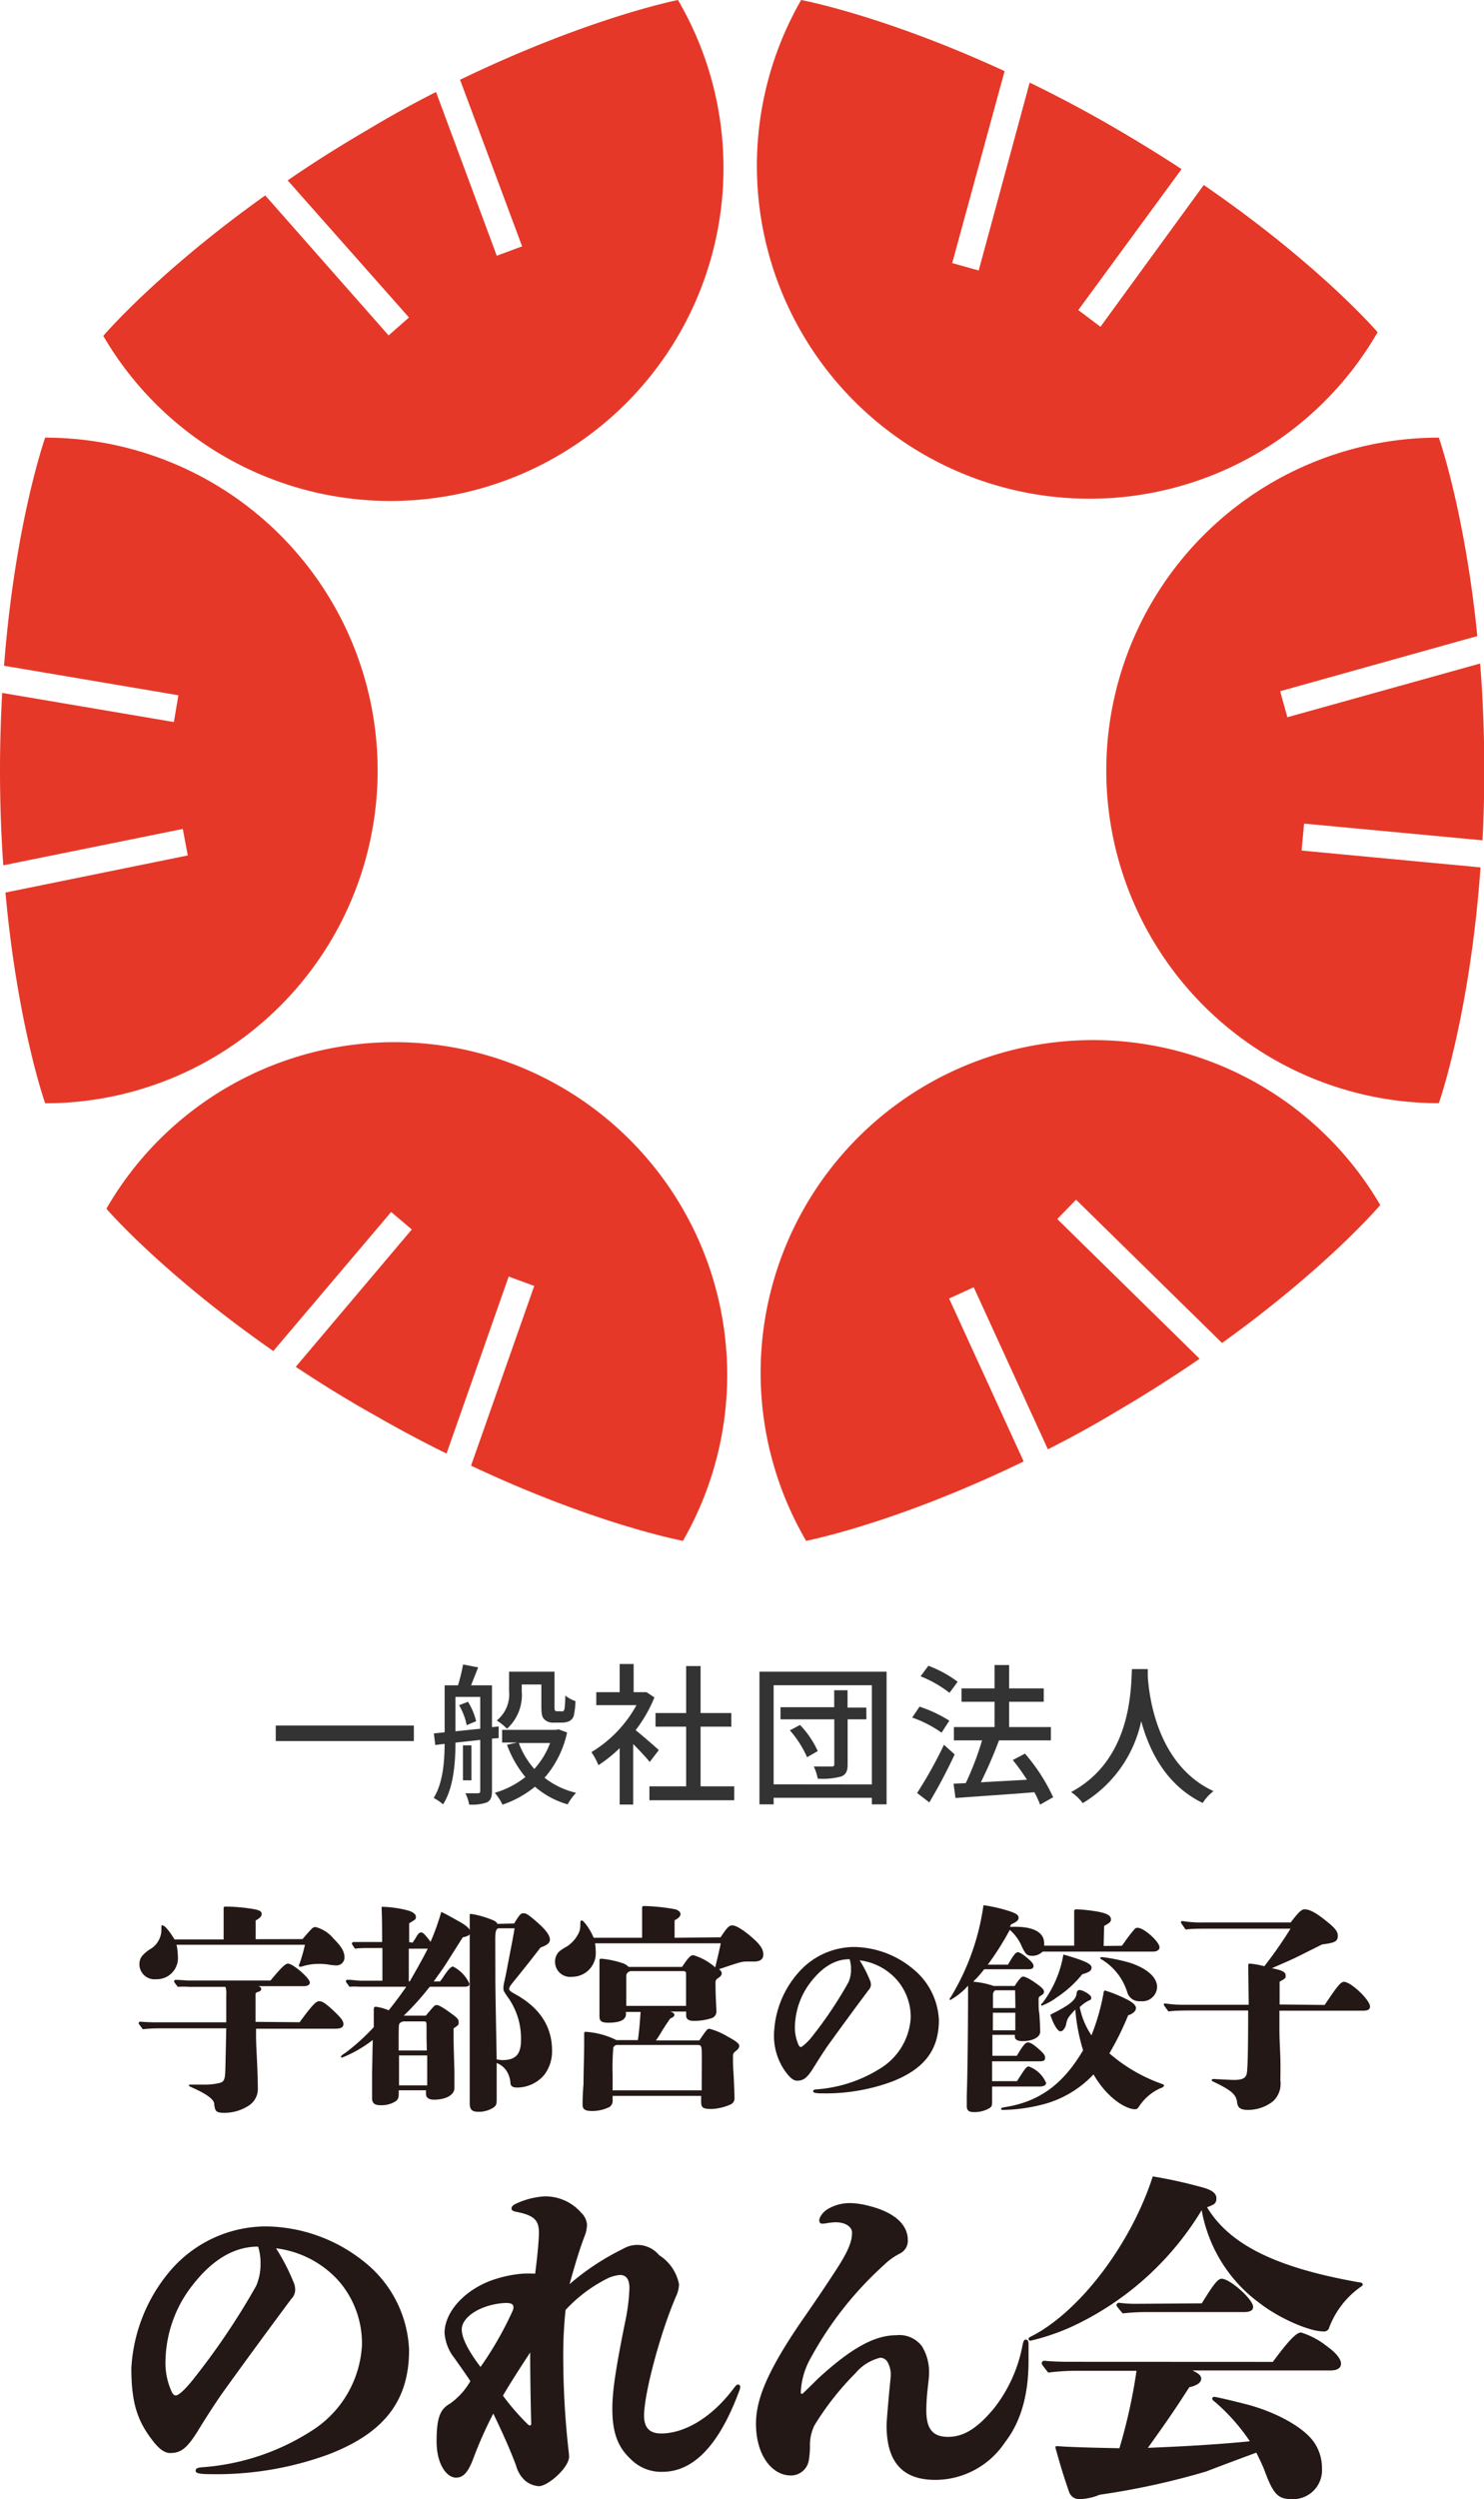
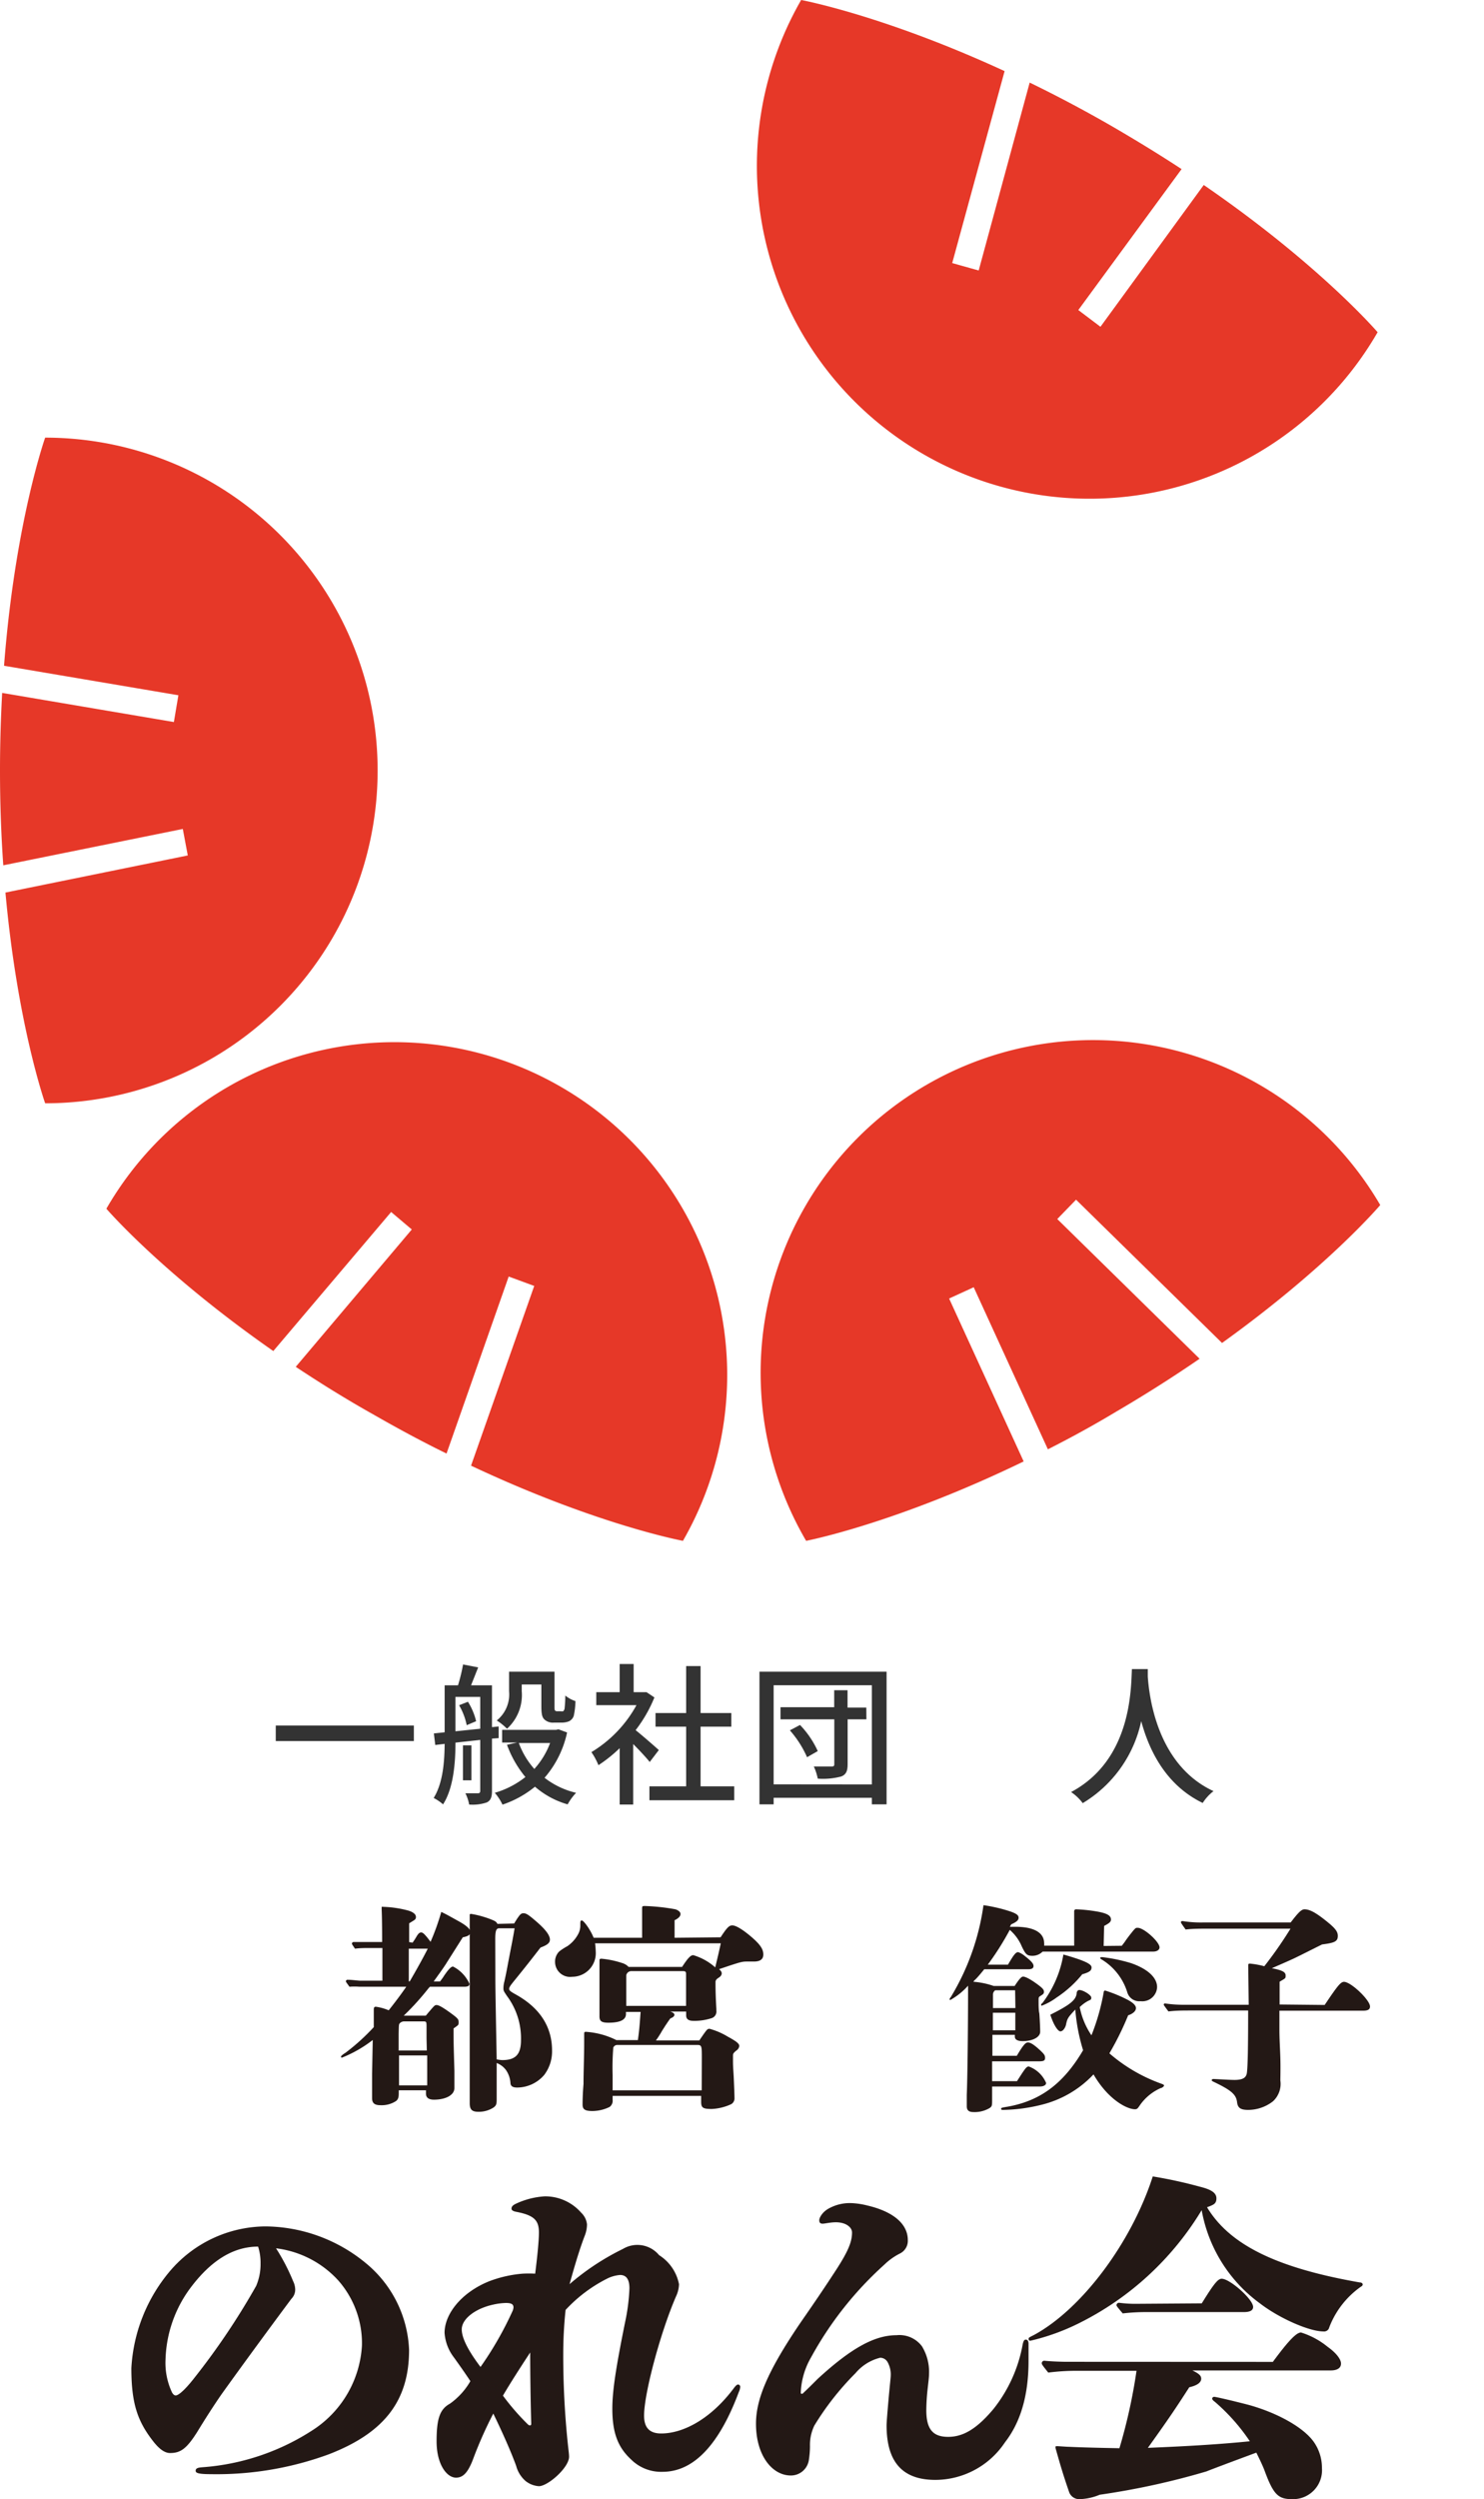
<svg xmlns="http://www.w3.org/2000/svg" viewBox="0 0 158.06 266">
  <defs>
    <style>.cls-1{fill:#231815;}.cls-2{fill:#e63828;}.cls-3{fill:#333;}</style>
  </defs>
  <g id="レイヤー_2" data-name="レイヤー 2">
    <g id="footer">
-       <path class="cls-1" d="M31.91,215.24C33.26,213.4,33.66,213,34,213s.71.24,1.7,1.18c.64.62.88.93.88,1.26s-.29.49-.85.49H27.27c0,1.33,0,1.33.1,3.34.07,1.52.09,2.46.09,2.91a2.12,2.12,0,0,1-.87,1.87,4.74,4.74,0,0,1-2.7.83c-.83,0-1-.14-1.07-.92,0-.5-.83-1.09-2.27-1.73-.36-.17-.43-.19-.43-.26s.05-.09.12-.09.66,0,1.45,0a7.07,7.07,0,0,0,1.63-.16c.59-.14.66-.36.69-1.75l.09-4.08H17.35c-.71,0-1.42,0-2.13.1-.42-.55-.45-.59-.45-.64a.17.17,0,0,1,.19-.17c.55.05,1.26.07,1.59.07H24.1v-2.91a2.12,2.12,0,0,0-.09-.87H20.15a9.71,9.71,0,0,0-1.21,0c-.38-.48-.4-.53-.4-.57a.17.17,0,0,1,.19-.17c.47,0,1.09.07,1.37.07h8.71C30,209.37,30.4,209,30.68,209c.52,0,2.32,1.56,2.32,2,0,.26-.24.4-.64.4H27.51c.24.09.31.16.31.31s-.1.23-.33.3a.37.37,0,0,0-.27.19l0,3Zm.31-8.85c1.11-1.28,1.11-1.28,1.4-1.28a3.64,3.64,0,0,1,1.89,1.21c.85.85,1.18,1.4,1.18,2a.84.84,0,0,1-.87.87,5.09,5.09,0,0,1-.83-.09,6.61,6.61,0,0,0-1.07-.07,5.63,5.63,0,0,0-1.61.23,1.06,1.06,0,0,1-.3.07c-.1,0-.17,0-.17-.11s0-.05.1-.31a17.58,17.58,0,0,0,.54-1.92H18.8a5.47,5.47,0,0,1,.14,1.16,2.25,2.25,0,0,1-2.32,2.51,1.6,1.6,0,0,1-1.77-1.56c0-.64.23-1,1.06-1.59a2.42,2.42,0,0,0,1.28-2v-.36c0-.16,0-.23.09-.23.24,0,.71.52,1.31,1.51h5.23l0-3.19c0-.29,0-.31.29-.31a18.68,18.68,0,0,1,3.14.31c.45.12.62.23.62.47s-.17.45-.64.69v2Z" />
      <path class="cls-1" d="M43.94,206.77a7.36,7.36,0,0,0,.47-.73c.17-.26.29-.36.45-.36s.36.14,1,1A25.65,25.65,0,0,0,47,203.5c.47.22.47.22,2,1.07.74.43,1.09.76,1.09,1.07s-.24.45-.8.56l-1.71,2.7c-.3.5-1,1.45-1.39,2h.68c.14-.19.24-.31.45-.64.47-.69.74-.95.93-.95A3.78,3.78,0,0,1,50,211.15c0,.21-.16.31-.54.31H45.79l-.17.19A28.05,28.05,0,0,1,43,214.54l.1,0h2.25c.94-1.11.94-1.13,1.16-1.13s.68.26,1.49.85.85.68.85,1-.07.29-.54.64c0,1.49,0,1.54.09,4.52,0,1.52,0,1.71,0,1.82,0,.74-.9,1.24-2.18,1.24-.57,0-.85-.22-.85-.64v-.36H42.47v.33c0,.43-.07.64-.28.81a2.79,2.79,0,0,1-1.66.45c-.64,0-.9-.22-.9-.76,0-.07,0-.33,0-2.56l.07-3.62A13.44,13.44,0,0,1,36.44,219c-.07,0-.12,0-.12-.07s0-.14.49-.45a22.49,22.49,0,0,0,3-2.72V213.9c0-.24.07-.31.22-.31a5.27,5.27,0,0,1,1.37.38c.85-1.07,1.47-1.92,1.87-2.51h-5a7.38,7.38,0,0,0-1.05,0c-.35-.48-.38-.53-.38-.57a.17.17,0,0,1,.19-.17c.48,0,1.09.1,1.4.1h2.3v-3.48H39.35c-.5,0-1,0-1.54.07-.31-.45-.33-.5-.33-.55s.07-.16.19-.16c.33,0,.75,0,1,0H40.7c0-2.79-.05-3.31-.05-3.57s0-.17.26-.17a11.74,11.74,0,0,1,2.6.4c.48.15.79.38.79.67s-.12.3-.72.68c0,.69,0,.69,0,2Zm-1.44,12,0,3.19h3l0-3.19Zm2.93-1.82v-1.16c0-.62,0-.64-.38-.64h-2a.64.64,0,0,0-.48.21c-.09.12-.09.12-.11,1.11v1.78h3Zm-1.89-9.54,0,3.48h.1c.59-1,1.49-2.61,1.92-3.48Zm11.22-2.68c.61-1,.73-1.09,1-1.09s.49.12,1.39.9,1.42,1.42,1.42,1.9c0,.3-.16.54-1,.85-.59.76-1.4,1.82-2.91,3.67-.36.45-.43.59-.43.73s.07.24.66.57c2.49,1.37,3.91,3.34,3.91,6a4.16,4.16,0,0,1-.83,2.58,3.81,3.81,0,0,1-2.89,1.35c-.47,0-.68-.15-.71-.45a2.73,2.73,0,0,0-.47-1.4,2.2,2.2,0,0,0-1-.76c0,1.47,0,1.52,0,2.84,0,.71,0,.78,0,.88,0,.59,0,.76-.31,1a2.87,2.87,0,0,1-1.64.47c-.68,0-.92-.23-.92-.92,0-.43,0-.5,0-1.87,0-2.2,0-2.51,0-6.6,0-2.54,0-2.73,0-3.65l0-6.15c0-.69,0-1.16,0-1.71,0-.12,0-.16.16-.16a10.47,10.47,0,0,1,2.25.64c.33.14.43.21.54.42Zm-2,5.23c0,1.52,0,1.68.14,9.23a3.72,3.72,0,0,0,.59.08c1.44,0,2-.62,2-2.13A7.53,7.53,0,0,0,54,212.45c-.35-.52-.38-.57-.38-.83a2.65,2.65,0,0,1,.1-.71c.14-.64.24-1.11.4-2,.4-2.08.52-2.65.69-3.67H53.17c-.33,0-.42.28-.42,1.18Z" />
      <path class="cls-1" d="M76.75,206.2c.69-1.06.92-1.27,1.25-1.27s1,.35,2,1.2,1.3,1.35,1.3,1.9-.4.75-1,.75h-.76c-.52,0-.7.05-2.95.81.21.19.28.31.28.45s-.09.31-.31.45-.35.26-.35.47c0,.5,0,1.35.09,2.86V214a.74.74,0,0,1-.52.81,5.86,5.86,0,0,1-1.92.28c-.54,0-.78-.19-.78-.59v-.4H71.38c.3.09.45.21.45.35s-.15.28-.43.38c-.33.45-.62.9-.9,1.35a10.55,10.55,0,0,1-.64,1h4.62c.85-1.24.85-1.24,1.11-1.24a7.6,7.6,0,0,1,1.92.83c.92.5,1.23.74,1.23,1a.67.67,0,0,1-.31.48c-.28.23-.36.33-.36.52s0,.31,0,.61c0,.71.05,1,.09,1.94s.07,1.66.07,1.95a.73.73,0,0,1-.33.68,5.5,5.5,0,0,1-2.08.52c-.95,0-1.14-.12-1.14-.76v-.63H65.25l0,.42a.81.81,0,0,1-.33.76,4.26,4.26,0,0,1-1.8.43c-.81,0-1.07-.17-1.07-.69,0-.19,0-1,.1-2.18,0-1.37.07-2.93.07-4.35,0-.19,0-.38,0-.9,0-.26,0-.31.19-.31a8.5,8.5,0,0,1,3.24.88h2.29c.15-1.07.19-1.61.29-3H66.67v.23c0,.62-.64.92-1.87.92-.71,0-.95-.16-.95-.66s0-.94,0-1.82c0-.26,0-.64,0-1.16,0-.19,0-.19,0-.78l0-2.13c0-.21,0-.26.23-.26a9.7,9.7,0,0,1,2.16.45,1.55,1.55,0,0,1,.71.42h5.7c.6-.92.9-1.25,1.19-1.25a6.16,6.16,0,0,1,2.34,1.3c.31-1.3.38-1.58.59-2.56H63.38a7.24,7.24,0,0,1,.07.86,2.51,2.51,0,0,1-2.51,2.7,1.6,1.6,0,0,1-1.82-1.59,1.5,1.5,0,0,1,.45-1.11,6,6,0,0,1,.85-.55,3.63,3.63,0,0,0,1.2-1.37,1.88,1.88,0,0,0,.19-.85c0-.45,0-.52.17-.52s.87.9,1.25,1.84h5.16c0-.73,0-1.3,0-1.68v-1.39c0-.29,0-.31.33-.31a21.74,21.74,0,0,1,3.22.35c.31.1.54.29.54.5s-.18.45-.63.66l0,1.87Zm-2,12.88c0-1.26,0-1.42-.45-1.42H65.7a.45.45,0,0,0-.38.28,26.89,26.89,0,0,0-.07,2.94v1.61h9.49Zm-1.68-9c0-.21-.07-.28-.33-.28l-5.54,0a.55.55,0,0,0-.5.45v3.25h6.37c0-.59,0-.93,0-1.33Z" />
-       <path class="cls-1" d="M97.24,209.56A7.41,7.41,0,0,1,100,215c0,3.23-1.59,5.23-5,6.56a20.42,20.42,0,0,1-7.39,1.25c-.84,0-1-.09-1-.22s.08-.19.39-.21A14.66,14.66,0,0,0,94,220a6.79,6.79,0,0,0,3-5.25,6,6,0,0,0-1.55-4.1,6.32,6.32,0,0,0-3.89-2,13.14,13.14,0,0,1,1.07,2.06,1.3,1.3,0,0,1,.13.52.83.83,0,0,1-.23.56c-1.08,1.44-2.82,3.8-4.37,5.95-.49.71-1.09,1.66-1.52,2.35-.71,1.14-1.1,1.37-1.75,1.37-.34,0-.68-.26-1.07-.75a6.52,6.52,0,0,1-1.36-4.58A10.31,10.31,0,0,1,85,210a7.94,7.94,0,0,1,6-2.77A10,10,0,0,1,97.24,209.56ZM86.32,211a8,8,0,0,0-1.65,4.63,4.43,4.43,0,0,0,.4,2.06c.09.15.16.19.24.19s.65-.43,1.18-1.11A43.08,43.08,0,0,0,90.36,211a3.22,3.22,0,0,0,.28-1.42,3.38,3.38,0,0,0-.15-1.05C89,208.53,87.63,209.3,86.32,211Z" />
      <path class="cls-1" d="M119.48,207.1a7.53,7.53,0,0,0,.45-.61c.17-.24.35-.48.69-.9s.37-.4.56-.4c.67,0,2.32,1.49,2.32,2.08,0,.26-.26.45-.68.45H111.05a1.54,1.54,0,0,1-1.06.45c-.59,0-.74-.12-1.16-1a4.77,4.77,0,0,0-1.28-1.76,30,30,0,0,1-2.34,3.7h2.15c.62-1.07.83-1.33,1.09-1.33a2.22,2.22,0,0,1,.69.4c.68.53.94.81.94,1.07s-.21.35-.54.35h-4.71c-.36.45-.78.95-1,1.14a1.19,1.19,0,0,0-.16.19,8.63,8.63,0,0,1,2.17.45h2.23c.45-.69.71-1,.9-1s.64.19,1.37.71.85.69.85.9-.07.26-.42.48c-.12.07-.15.16-.15.35,0,.64,0,1.16.08,1.49.07,1,.09,1.73.09,1.94,0,.57-.78,1-1.87,1-.54,0-.83-.17-.83-.48v-.19h-2.39v2.23h2.6c.69-1.16.93-1.42,1.19-1.42s.64.24,1.21.76.61.64.61.9-.14.35-.64.35h-5v2.11h2.65c.88-1.37,1-1.56,1.26-1.56a3.18,3.18,0,0,1,1.84,1.75c0,.23-.26.38-.68.38h-5.07v1.42c0,.61,0,.73-.35.92a3.13,3.13,0,0,1-1.64.38c-.49,0-.71-.19-.71-.62,0-.16,0-.28,0-1.2.07-1.57.14-6.87.14-11.63a7.36,7.36,0,0,1-1.89,1.52.06.06,0,0,1-.07-.07c0-.05,0-.1.12-.24a25.63,25.63,0,0,0,3.48-9.78,16.9,16.9,0,0,1,2.65.6c.82.26,1.09.45,1.09.73s-.24.47-.79.71l-.14.26h.57c2,0,3.08.62,3.08,1.75a.83.83,0,0,1,0,.26h3.2c0-.35,0-.49,0-.68l0-2c0-.93,0-1,0-1s0-.19.21-.19a16.66,16.66,0,0,1,2.08.21c1.16.19,1.63.43,1.63.88,0,.23-.16.38-.73.68l-.05,2.13Zm-11.36,4.74H106a.56.56,0,0,0-.24.47v1.42h2.39Zm-2.37,2.39v1.87h2.39v-1.87Zm17.92,8a5.3,5.3,0,0,0-2.3,1.9c-.19.28-.26.37-.49.37-.83,0-2.84-1-4.41-3.71a11.28,11.28,0,0,1-5.65,3.26,17.8,17.8,0,0,1-3.93.52c-.19,0-.26,0-.26-.11s0-.12.73-.24c3.41-.62,5.89-2.41,8-6a19.83,19.83,0,0,1-.83-4.33c-.8.86-.85.93-1,1.66-.12.38-.35.66-.59.66s-.69-.59-1.07-1.77c2-1,2.7-1.52,2.8-2.23,0-.26.14-.4.28-.4.43,0,1.28.54,1.28.8s-.07.22-.43.41a4,4,0,0,0-.8.61,8.14,8.14,0,0,0,1.25,3,23,23,0,0,0,1.31-4.62.15.15,0,0,1,.16-.14,14.62,14.62,0,0,1,2.42,1c.56.3.85.59.85.87s-.29.59-.83.76a30.89,30.89,0,0,1-2,4.05,17.32,17.32,0,0,0,5.56,3.24c.19.07.26.12.26.19S123.86,222.16,123.67,222.25Zm-8.38-12.12a12,12,0,0,1-2.77,2.51,6.46,6.46,0,0,1-1.54.85c-.07,0-.09,0-.09-.07s0-.09.16-.23a11.86,11.86,0,0,0,1-1.57,11.67,11.67,0,0,0,1.21-3.57c2.23.64,3,1,3,1.37S116,209.92,115.29,210.13Zm6.2,2.89a1.33,1.33,0,0,1-1.44-1,6.23,6.23,0,0,0-2.63-3.39c-.16-.09-.24-.14-.24-.21s.1-.09.22-.09a17.41,17.41,0,0,1,3.07.64c1.76.61,2.77,1.53,2.77,2.55A1.57,1.57,0,0,1,121.49,213Z" />
      <path class="cls-1" d="M141.09,213.4c1.38-2.06,1.71-2.46,2.06-2.46.74,0,2.77,1.94,2.77,2.62,0,.31-.21.45-.73.45h-8.92c0,.93,0,.93,0,2s.07,2,.1,3.05,0,2.18,0,2.37a2.52,2.52,0,0,1-.78,2.22,4.3,4.3,0,0,1-2.65.92c-.8,0-1.11-.21-1.18-.82-.1-.83-.62-1.28-2.56-2.2-.14-.08-.14-.1-.14-.15s.07-.12.19-.12,1.7.1,2.23.1c.85,0,1.23-.21,1.32-.71.1-.66.14-2.87.14-6.68h-6.1c-.81,0-1.59,0-2.39.1-.48-.64-.5-.69-.5-.73a.13.13,0,0,1,.14-.12,13.73,13.73,0,0,0,2.15.14H133l-.05-4.1c0-.23,0-.28.19-.28a9,9,0,0,1,1.52.28,43.15,43.15,0,0,0,2.79-4h-8.81c-.75,0-1.63,0-2.36.09-.45-.64-.5-.71-.5-.78s.07-.12.17-.12a12.15,12.15,0,0,0,2.13.15h9.39c.83-1.09,1.16-1.4,1.47-1.4.62,0,1.37.45,2.68,1.54.63.54.87.87.87,1.28,0,.59-.31.75-1.68.92l-.66.33-1.56.78c-.76.38-1.05.52-3.13,1.42,1.09.21,1.47.4,1.47.76s0,.28-.64.68l0,2.42Z" />
      <path class="cls-1" d="M38.94,240.86a12.59,12.59,0,0,1,4.63,9.26c0,5.46-2.7,8.85-8.56,11.11a34.69,34.69,0,0,1-12.53,2.11c-1.42,0-1.64-.14-1.64-.36s.14-.33.65-.37a24.86,24.86,0,0,0,12-4.08,11.49,11.49,0,0,0,5.06-8.89A10.12,10.12,0,0,0,36,242.69a10.74,10.74,0,0,0-6.6-3.39,21.77,21.77,0,0,1,1.82,3.5,2.08,2.08,0,0,1,.22.87,1.37,1.37,0,0,1-.4,1c-1.82,2.44-4.77,6.44-7.39,10.09-.84,1.2-1.86,2.8-2.59,4-1.2,1.93-1.86,2.33-2.95,2.33-.58,0-1.17-.44-1.82-1.28-1.64-2.11-2.3-4-2.3-7.75a17.49,17.49,0,0,1,4.16-10.39,13.46,13.46,0,0,1,10.16-4.7A17,17,0,0,1,38.94,240.86Zm-18.5,2.45a13.38,13.38,0,0,0-2.81,7.83,7.39,7.39,0,0,0,.69,3.5c.15.25.26.32.4.32.33,0,1.1-.73,2-1.89a75.84,75.84,0,0,0,6.56-9.76,5.82,5.82,0,0,0,.47-2.41,5.6,5.6,0,0,0-.26-1.78C25,239.12,22.66,240.43,20.44,243.31Z" />
      <path class="cls-1" d="M61.9,235.51a2,2,0,0,1,.62,1.24,3.3,3.3,0,0,1-.22,1.16c-.62,1.61-1.13,3.39-1.64,5.21a26.4,26.4,0,0,1,5.68-3.75,3,3,0,0,1,3.86.66,4.72,4.72,0,0,1,2.12,3.09,3.16,3.16,0,0,1-.26,1.17c-1.67,3.79-3.46,10.42-3.46,12.82,0,1.28.58,1.9,1.82,1.9,2.44,0,5.36-1.64,7.73-4.81.25-.33.36-.4.47-.4a.24.24,0,0,1,.22.25,1.5,1.5,0,0,1-.15.55c-2,5.35-4.66,8.49-8.12,8.49a4.53,4.53,0,0,1-3.35-1.31c-1.39-1.28-2-2.81-2-5.4,0-1.82.33-4.15,1.38-9.32a20.61,20.61,0,0,0,.44-3.5c0-1-.36-1.42-1-1.42a3.76,3.76,0,0,0-1.32.36,15.6,15.6,0,0,0-4.48,3.36,44.86,44.86,0,0,0-.25,4.73,90.85,90.85,0,0,0,.51,9.73c.07.62.11.94.11,1.16,0,1.17-2.26,3.14-3.21,3.14a2.56,2.56,0,0,1-1.42-.55,3.22,3.22,0,0,1-1-1.6c-.62-1.72-1.67-4-2.44-5.58a43.74,43.74,0,0,0-2.07,4.63c-.59,1.64-1.13,2.19-1.9,2.19-1,0-2.07-1.43-2.07-3.87s.36-3.42,1.42-4a7.56,7.56,0,0,0,2.18-2.4c-.58-.88-1.2-1.75-1.75-2.52a4.83,4.83,0,0,1-1-2.62c0-2,1.78-4.3,4.77-5.5a13,13,0,0,1,3.54-.8A12.64,12.64,0,0,1,57,242c.22-1.71.4-3.53.4-4.37,0-1.28-.48-1.82-2.3-2.19-.43-.07-.62-.18-.62-.36s.08-.33.44-.51a8.46,8.46,0,0,1,3.1-.8A5.09,5.09,0,0,1,61.9,235.51ZM54.58,246a1.15,1.15,0,0,0,.11-.4c0-.33-.19-.48-.81-.48a7,7,0,0,0-1.42.19c-1.89.43-3.28,1.53-3.28,2.62,0,.87.62,2.18,2,4A36.52,36.52,0,0,0,54.58,246Zm-1,9A25.32,25.32,0,0,0,56.18,258c.11.11.18.15.25.15s.15,0,.15-.19c-.07-2.44-.11-5.42-.11-7.57C55.71,251.54,54.36,253.62,53.56,255Z" />
      <path class="cls-1" d="M92.36,234.74c2.84.66,4.33,2,4.33,3.68a1.5,1.5,0,0,1-.83,1.43,6.73,6.73,0,0,0-1.68,1.2,37.35,37.35,0,0,0-7.8,9.87,8.1,8.1,0,0,0-1.09,3.72c0,.1,0,.14.11.14s.07,0,.15-.07c.54-.51.94-.91,1.53-1.5,3.64-3.35,6.12-4.66,8.41-4.66a3,3,0,0,1,2.7,1.17,5.21,5.21,0,0,1,.76,2.95c0,.36-.07.87-.14,1.53a22.06,22.06,0,0,0-.15,2.33c0,2.11.77,2.84,2.33,2.84s3-.8,4.81-2.95a15.41,15.41,0,0,0,3.13-6.92c.08-.33.15-.48.33-.48s.29.15.29.44c0,.73,0,1.35,0,1.82,0,3.72-.87,6.56-2.51,8.67a8.94,8.94,0,0,1-7.4,4c-3.06,0-5.21-1.42-5.21-5.79,0-.36.11-1.67.22-2.91s.22-2.19.22-2.37a2.7,2.7,0,0,0-.33-1.46.9.9,0,0,0-.8-.47,5,5,0,0,0-2.62,1.64,29.88,29.88,0,0,0-4.38,5.57,4.71,4.71,0,0,0-.47,2.19,9.39,9.39,0,0,1-.11,1.42,1.93,1.93,0,0,1-1.93,1.71c-2,0-3.71-2.15-3.71-5.5,0-2.55,1.16-5.5,4.73-10.75,1.39-2,2.51-3.64,3.79-5.61s1.71-3,1.71-4c0-.58-.69-1.09-1.71-1.09-.62,0-1.17.15-1.42.15s-.36-.11-.36-.37.32-.87,1-1.24a4.62,4.62,0,0,1,2.4-.58A8.14,8.14,0,0,1,92.36,234.74Z" />
      <path class="cls-1" d="M144.86,243.45a9.39,9.39,0,0,0-3.28,4.26.56.56,0,0,1-.62.44c-1.53,0-4.74-1.42-6.78-3a15.67,15.67,0,0,1-6.19-9.91,31.8,31.8,0,0,1-13,12,23.43,23.43,0,0,1-5.25,1.9.17.17,0,0,1-.18-.18c0-.15,0-.15.58-.44,5.1-2.77,10.38-9.84,12.64-16.87a48.66,48.66,0,0,1,5,1.09c1.23.3,1.78.66,1.78,1.24s-.29.69-1,.95c2.41,4,7.4,6.45,16.25,8,.22,0,.33.11.33.22S145.08,243.31,144.86,243.45Zm-9.29,7.94c1.67-2.26,2.51-3.13,3-3.13a8.45,8.45,0,0,1,2.84,1.53c.88.62,1.42,1.31,1.42,1.78s-.4.73-1.09.73H127c.69.33.94.55.94.88s-.29.69-1.27.91c-1.46,2.26-2.11,3.24-4.41,6.45,4.67-.19,7.83-.4,10.86-.7a20.82,20.82,0,0,0-3.75-4.22c-.22-.15-.26-.26-.26-.33s.07-.18.22-.18,1.75.36,3.71.87c3,.84,5.69,2.33,6.82,3.83a4.78,4.78,0,0,1,.94,2.88,3.08,3.08,0,0,1-3.17,3.31c-1.49,0-2-.47-2.95-3.06-.18-.47-.47-1.09-.87-1.89-2.84,1.05-4.59,1.71-5.32,2a80.47,80.47,0,0,1-11.36,2.48A6.07,6.07,0,0,1,115,266a1.14,1.14,0,0,1-1.13-.76c-.58-1.68-.91-2.77-1.38-4.45a1.09,1.09,0,0,1-.07-.32c0-.08,0-.11.18-.11s1,.07,1.27.07c1.5.07,3.21.11,5.36.15a57.91,57.91,0,0,0,1.82-8.24h-6.16a23.57,23.57,0,0,0-3.24.19c-.65-.81-.69-.88-.69-1a.26.26,0,0,1,.29-.26c.8.08,1.86.11,2.37.11ZM128,245.16c1.28-2.07,1.72-2.62,2.12-2.62.87,0,3.35,2.19,3.35,3,0,.37-.33.55-1,.55H122.27a22,22,0,0,0-2.69.14c-.62-.73-.66-.8-.66-.87a.26.26,0,0,1,.29-.26,13.33,13.33,0,0,0,1.64.11Z" />
      <path class="cls-2" d="M40.22,82A35.41,35.41,0,0,0,4.81,46.58S1.6,55.65.43,70.86L19,74l-.48,2.85L.23,73.75C.09,76.35,0,79.1,0,82c0,3.6.13,7,.35,10.1l19.12-3.87L20,91.05.58,95c1.28,14.1,4.23,22.43,4.23,22.43A35.41,35.41,0,0,0,40.22,82Z" />
-       <path class="cls-2" d="M59.47,48.48A35.41,35.41,0,0,0,72.21,0S62.77,1.84,49,8.49l6.61,17.73-2.7,1L46.44,9.79c-2.32,1.18-4.74,2.49-7.24,4-3.12,1.82-6,3.64-8.56,5.41L43.56,33.79,41.39,35.7,28.25,20.8C16.74,29,11,35.75,11,35.75A35.42,35.42,0,0,0,59.47,48.48Z" />
      <path class="cls-2" d="M59.69,115.65a35.42,35.42,0,0,0-48.36,13s5.9,6.87,17.78,15.15l12.55-14.8,2.2,1.86L31.5,145.48c2.49,1.65,5.2,3.35,8.14,5,2.75,1.58,5.4,3,7.92,4.23l6.62-18.84,2.72,1L50.17,156c13.41,6.31,22.57,8,22.57,8A35.41,35.41,0,0,0,59.69,115.65Z" />
-       <path class="cls-2" d="M138.63,90.53l.27-2.87,19,1.78q.19-3.54.19-7.44c0-4.09-.16-7.9-.44-11.38l-20.53,5.72-.77-2.77,21-5.87c-1.34-13.3-4.1-21.12-4.1-21.12a35.42,35.42,0,1,0,0,70.84s3.32-9.39,4.44-25.1Z" />
      <path class="cls-2" d="M98.59,115.52A35.42,35.42,0,0,0,85.86,164s9.44-1.8,23.17-8.45l-7.94-17.34,2.62-1.2,7.9,17.25c2.33-1.18,4.75-2.49,7.26-4,3.25-1.9,6.22-3.8,8.9-5.64l-15.16-14.87,2-2.06,15.55,15.25c11.27-8.09,16.85-14.68,16.85-14.68A35.42,35.42,0,0,0,98.59,115.52Z" />
      <path class="cls-2" d="M98.38,48.36a35.42,35.42,0,0,0,48.35-13s-6.14-7.17-18.52-15.67l-11,15.09L114.85,33l11-15c-2.27-1.49-4.73-3-7.38-4.54-3.07-1.77-6-3.31-8.8-4.67l-5.43,20L101.42,28,107,7.57C94.07,1.61,85.33,0,85.33,0A35.42,35.42,0,0,0,98.38,48.36Z" />
      <path class="cls-3" d="M44.08,183.66v1.65H29.37v-1.65Z" />
      <path class="cls-3" d="M52.4,185.05v5.58c0,.63-.13,1-.54,1.21a4.7,4.7,0,0,1-1.89.23,4.46,4.46,0,0,0-.4-1.2c.59,0,1.16,0,1.32,0s.26-.06.26-.24v-5.44l-2.64.29c0,2.07-.19,4.82-1.32,6.57a4.92,4.92,0,0,0-1-.68c1-1.62,1.15-3.88,1.17-5.76l-1,.12-.15-1.23,1.15-.12v-5h1.42a18.31,18.31,0,0,0,.54-2.22l1.61.31-.76,1.91H52.4v4.45l.71-.07V185ZM51.15,184v-3.39H48.51v3.66Zm-1.31-2.87a6.76,6.76,0,0,1,.87,2.07l-1,.42a7,7,0,0,0-.81-2.12Zm.37,8.36h-.9v-3.72h.9ZM60.4,184.4A10.79,10.79,0,0,1,58,189.22a8.67,8.67,0,0,0,3.36,1.6,5.81,5.81,0,0,0-.9,1.23,9.08,9.08,0,0,1-3.48-1.88,11,11,0,0,1-3.46,1.91,5.57,5.57,0,0,0-.82-1.26,9.54,9.54,0,0,0,3.26-1.68A11.58,11.58,0,0,1,54,185.71l1.07-.24H53.48v-1.35h5.74l.26-.06ZM55.57,180a4.84,4.84,0,0,1-1.57,4,6.27,6.27,0,0,0-1.09-.88,3.55,3.55,0,0,0,1.31-3.1v-2.09h4.84v3.64c0,.28,0,.46.07.5a.28.28,0,0,0,.22.07h.36a.62.62,0,0,0,.27,0,.5.5,0,0,0,.16-.36,13,13,0,0,0,.07-1.31,3.41,3.41,0,0,0,1.08.59,8.17,8.17,0,0,1-.18,1.57,1,1,0,0,1-.51.58,2.13,2.13,0,0,1-.78.14H59a1.36,1.36,0,0,1-1-.32c-.24-.23-.34-.52-.34-1.44v-2.3H55.57Zm-.31,5.52a8.59,8.59,0,0,0,1.65,2.76,8.55,8.55,0,0,0,1.68-2.76Z" />
      <path class="cls-3" d="M69.2,187.54c-.37-.47-1.1-1.25-1.76-1.91v6.44H66v-6a15.19,15.19,0,0,1-2.26,1.81,7.07,7.07,0,0,0-.75-1.39,13.28,13.28,0,0,0,4.8-5H63.51v-1.38H66v-3h1.49v3h1.11l.26,0,.84.56a14.75,14.75,0,0,1-2,3.48c.76.61,2.1,1.78,2.47,2.12Zm9,2.59v1.48H69.17v-1.48h3.91v-6.35H69.82v-1.45h3.26v-5h1.54v5h3.27v1.45H74.62v6.35Z" />
      <path class="cls-3" d="M94.43,177.93v14.12H92.86v-.7H82.4v.7H80.89V177.93Zm-1.57,12V179.37H82.4v10.55ZM92.28,183h-2v4.77c0,.75-.17,1.1-.67,1.31a7.6,7.6,0,0,1-2.51.23,5.88,5.88,0,0,0-.42-1.29c.81,0,1.63,0,1.89,0s.29-.08.29-.27V183H83.13v-1.29h5.72V179.9h1.42v1.85h2Zm-7.07.6a9.94,9.94,0,0,1,1.89,2.78l-1.14.65a11.17,11.17,0,0,0-1.83-2.86Z" />
-       <path class="cls-3" d="M100.29,184.42a12.86,12.86,0,0,0-3.13-1.61l.78-1.16a14.4,14.4,0,0,1,3.17,1.49Zm1.39,2.31a55.82,55.82,0,0,1-2.7,5.11l-1.3-1a45.4,45.4,0,0,0,2.86-5.13Zm-.55-6.55a12.35,12.35,0,0,0-3.08-1.76l.83-1.12A12.36,12.36,0,0,1,102,179Zm9.65,11.9a9.87,9.87,0,0,0-.61-1.32c-3,.24-6.2.45-8.4.61l-.21-1.52,1.3-.06a31.72,31.72,0,0,0,1.74-4.55h-3v-1.42h4.33v-2.69h-3.52v-1.42h3.52v-2.49h1.55v2.49h3.69v1.42h-3.69v2.69h4.45v1.42H106.4a46.41,46.41,0,0,1-1.93,4.46l4.91-.27a21.29,21.29,0,0,0-1.51-2.1l1.3-.68a19.53,19.53,0,0,1,3,4.64Z" />
      <path class="cls-3" d="M122.25,177.65c0,.23,0,.51,0,.8.15,2.15,1,9.41,7,12.19a5,5,0,0,0-1.15,1.26c-3.92-1.89-5.71-5.59-6.55-8.71a13.44,13.44,0,0,1-6.23,8.73,5,5,0,0,0-1.24-1.18c6.46-3.44,6.37-11,6.48-13.09Z" />
    </g>
  </g>
</svg>